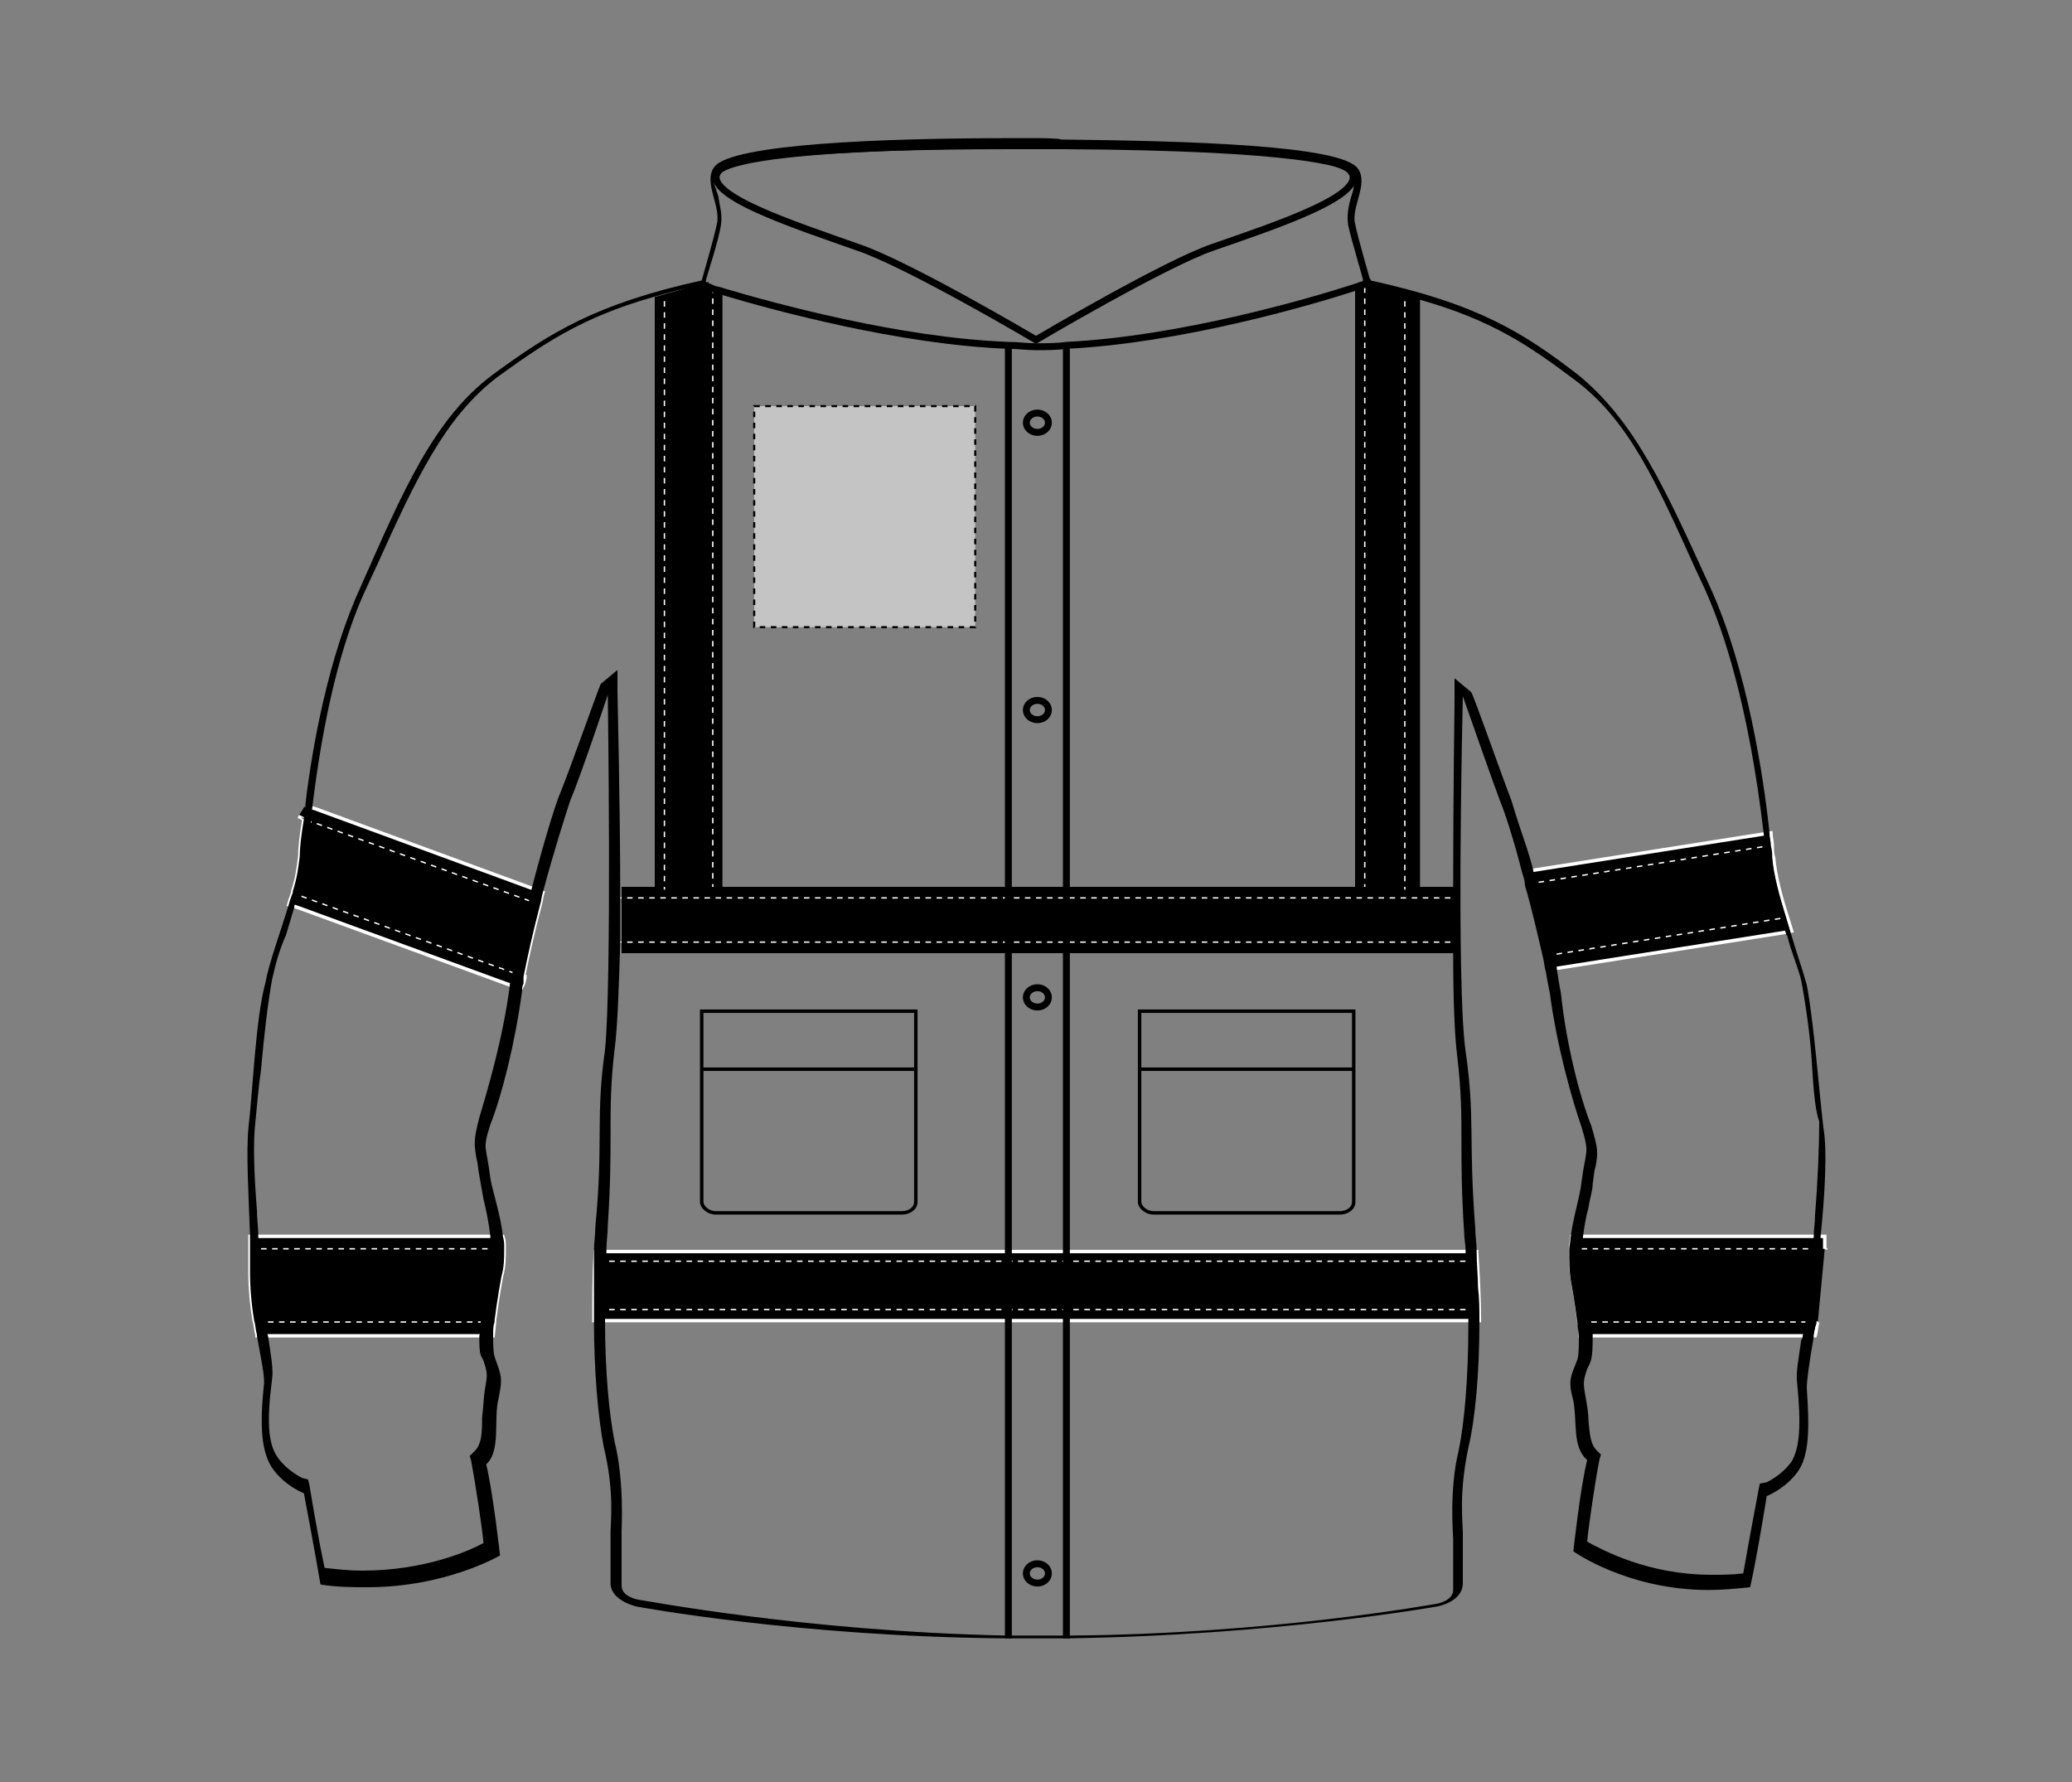
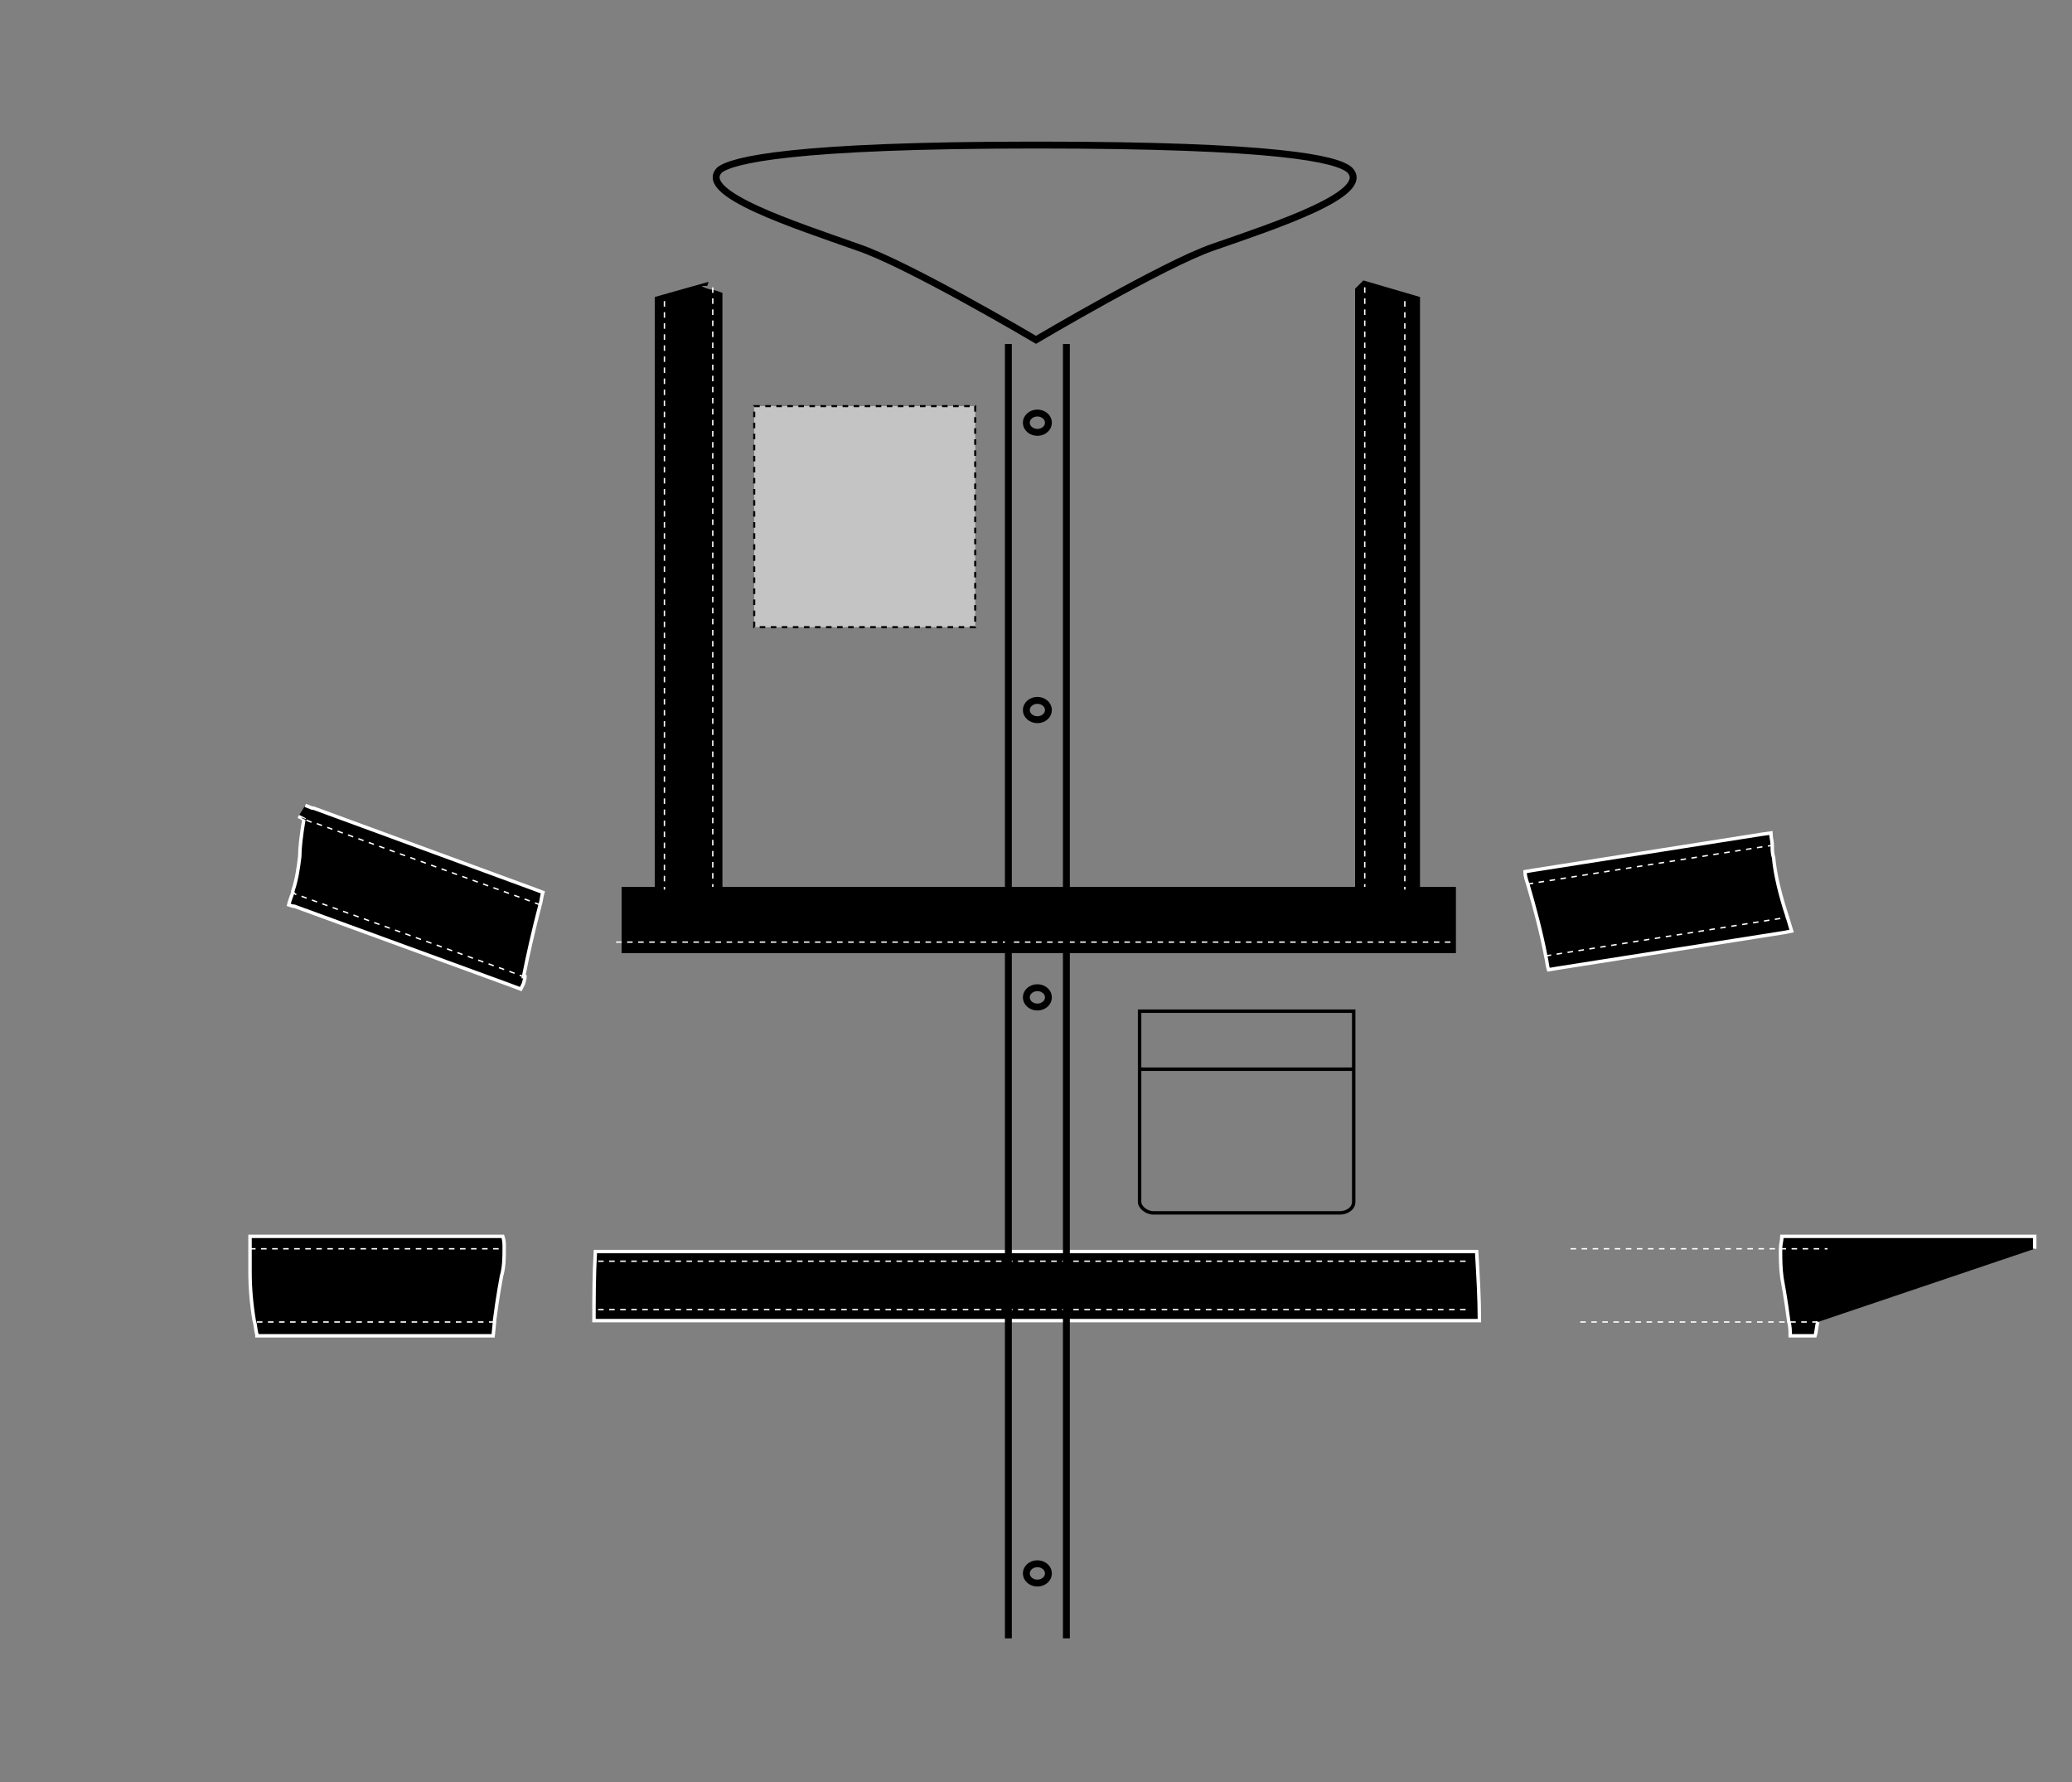
<svg xmlns="http://www.w3.org/2000/svg" version="1.1" id="Layer_1" x="0px" y="0px" viewBox="0 0 150 129" style="enable-background:new 0 0 150 129;" xml:space="preserve">
  <rect x="0" y="0" width="150" height="129" fill="#808080" stroke="none" />
  <style type="text/css">
	.st0{stroke:#FFFFFF;stroke-width:0.25;}
	.st1{stroke:#FFFFFF;stroke-width:0.1;stroke-dasharray:0.4;}
	.st2{fill:none;stroke:#000000;stroke-width:0.25;}
	.st3{fill:none;stroke:#000000;stroke-width:0.5;}
	.st4{fill:#C4C4C4;stroke:#000000;stroke-width:0.15;stroke-dasharray:0.4;}
</style>
  <g>
    <g>
      <path class="st0" d="M129.7,67.4l-0.5,0.1l-16.5,2.6l-0.6,0.1c-0.1-0.3-0.1-0.6-0.2-1c-0.3-1.6-0.8-3.5-1.3-5.2    c-0.1-0.3-0.2-0.6-0.2-0.9L111,63l0,0l16.5-2.6l0.7-0.1c0,0.3,0.1,0.6,0.1,0.9c0,0.3,0,0.6,0.1,0.9c0.1,1.2,0.5,2.8,1,4.3    C129.5,66.7,129.6,67.1,129.7,67.4z" />
      <polyline class="st1" points="110.6,64 111.2,63.9 127.6,61.3 128.3,61.2   " />
      <polyline class="st1" points="111.9,69.2 112.5,69.1 128.8,66.5 129.4,66.4   " />
    </g>
    <g>
-       <path class="st0" d="M131.6,95.7c-0.1,0.3-0.1,0.7-0.2,1h-1h-15.2h-0.8c0-0.3,0-0.7-0.1-1c-0.2-1.6-0.5-3.2-0.5-3.2    c-0.1-0.7-0.1-1.4-0.1-2.1c0-0.3,0.1-0.6,0.1-0.9h0.7h16.6h0.9h0.1v0.9" />
+       <path class="st0" d="M131.6,95.7c-0.1,0.3-0.1,0.7-0.2,1h-1h-0.8c0-0.3,0-0.7-0.1-1c-0.2-1.6-0.5-3.2-0.5-3.2    c-0.1-0.7-0.1-1.4-0.1-2.1c0-0.3,0.1-0.6,0.1-0.9h0.7h16.6h0.9h0.1v0.9" />
      <polyline class="st1" points="113.7,90.4 114.5,90.4 131.1,90.4 132,90.4 132.1,90.4 132.3,90.4   " />
      <polyline class="st1" points="131.6,95.7 130.6,95.7 115.2,95.7 114.3,95.7   " />
    </g>
    <g>
      <path class="st0" d="M107.1,95.6H43c0-1.6,0-3.3,0.1-5h63.8C107,92.3,107.1,94,107.1,95.6z" />
      <path d="M98.1,20.9v43.3H77.2H73H52.3v-43l0,0C52,21.1,51.8,21,51.6,21c-0.4-0.1-0.7-0.2-0.8-0.3l0,0h0.4l0.1-0.3l-3.9,1.1l0,0    v42.7H45V65v3.2V69h28h4.2h28h0.2v-4.8h-0.2h-2.4V21.6v-0.1l-4.1-1.2l0,0L98.1,20.9z" />
-       <line class="st1" x1="105" y1="65" x2="44.6" y2="65" />
      <line class="st1" x1="105" y1="68.2" x2="44.6" y2="68.2" />
      <line class="st1" x1="106.1" y1="91.3" x2="43" y2="91.3" />
      <line class="st1" x1="106.1" y1="94.8" x2="43" y2="94.8" />
      <line class="st1" x1="98.8" y1="20.8" x2="98.8" y2="64.2" />
      <line class="st1" x1="101.7" y1="21.8" x2="101.7" y2="64.4" />
      <line class="st1" x1="48.1" y1="21.8" x2="48.1" y2="64.4" />
      <line class="st1" x1="51.6" y1="20.8" x2="51.6" y2="64.2" />
    </g>
    <g>
      <path class="st0" d="M21.6,59.1l0.4,0.2c-0.2,1.2-0.3,2.1-0.3,2.7c-0.1,0.8-0.2,1.6-0.5,2.5v0.1c-0.1,0.3-0.2,0.5-0.3,0.9l0,0    l0.3,0.1h0.1l15.6,5.7l0.8,0.3l0.2-0.4l0,0l0.1-0.4v-0.1h-0.1c0.3-1.5,0.7-3.3,1.2-5.2l0,0c0.1-0.3,0.1-0.6,0.2-0.9l0,0l-0.8-0.3    l-15.8-5.8h-0.1l-0.5-0.2" />
      <polyline class="st1" points="39.1,65.5 38.3,65.2 22.6,59.5 22.5,59.5 22,59.3 22,59.3 21.6,59.1   " />
      <polyline class="st1" points="21.1,64.6 21.2,64.6 21.5,64.8 21.6,64.8 37.1,70.4 37.9,70.7 38,70.7   " />
    </g>
    <g>
      <path class="st0" d="M36.5,90.3L36.5,90.3c0,0.8,0,1.4-0.2,2.1c0,0-0.3,1.6-0.5,3.2v0.1l-0.1,1H18.6v-0.1c-0.1-0.3-0.1-0.7-0.2-1    c-0.2-1.2-0.3-2.4-0.3-3.5v-2.6h18.3C36.5,89.8,36.5,90,36.5,90.3z" />
      <polyline class="st1" points="18.1,90.4 18.7,90.4 35.5,90.4 36.5,90.4   " />
      <polyline class="st1" points="35.8,95.7 34.8,95.7 19.2,95.7 18.5,95.7   " />
    </g>
    <g>
      <g>
        <line class="st2" x1="82.4" y1="77.4" x2="98" y2="77.4" />
        <path class="st2" d="M98,87c0,0.5-0.5,0.8-1,0.8H83.5c-0.5,0-1-0.4-1-0.8V73.2H98V87L98,87z" />
      </g>
      <g>
-         <line class="st2" x1="50.7" y1="77.4" x2="66.3" y2="77.4" />
-         <path class="st2" d="M66.3,87c0,0.5-0.5,0.8-1,0.8H51.8c-0.5,0-1-0.4-1-0.8V73.2h15.5V87L66.3,87z" />
-       </g>
+         </g>
      <g>
        <polyline class="st3" points="77.2,24.9 77.2,25 77.2,64.2 77.2,65 77.2,68.2 77.2,69 77.2,90.6 77.2,91.3 77.2,94.8 77.2,95.6      77.2,118.4 77.2,118.6    " />
        <polyline class="st3" points="73,118.6 73,118.4 73,95.6 73,94.8 73,91.3 73,90.6 73,69 73,68.2 73,65 73,64.2 73,25 73,24.9         " />
-         <path d="M132,81.6c-0.3-2.5-0.7-7.7-1.2-10.3c-0.3-1.1-0.8-2.5-1.2-3.9l0,0c-0.1-0.3-0.2-0.7-0.3-1l0,0c-0.5-1.6-0.9-3.1-1-4.3     c0-0.2,0-0.5-0.1-0.9l0,0c0-0.3-0.1-0.6-0.1-0.9l0,0c-0.4-3.9-1.6-11.9-4.3-17.8c-3.2-7-5.4-12-9.6-15.4c-3.9-3-7.2-5.1-15-6.8     c0,0-0.9-3.1-1.1-4.1c-0.3-1.2,1-2.9,0.2-4c-1.2-1.7-12.4-2-21.5-2.1C76.7,10,75.1,10,75.1,10s-0.8,0-1.3,0c-0.3,0-0.6,0-0.6,0     c-9.1,0-20.3,0.4-21.5,2.1c-0.8,1.1,0.5,2.8,0.2,4.1c-0.2,1-1.1,4.1-1.1,4.1c-7.7,1.7-11,3.8-15.1,6.8c-4.3,3.2-6.5,8.4-9.6,15.4     c-2.3,5-3.5,11.5-4,15.8c0,0.3-0.1,0.6-0.1,0.9v0.1c-0.2,1.2-0.3,2.1-0.3,2.7c-0.1,0.8-0.2,1.6-0.5,2.5v0.1     c-0.1,0.3-0.2,0.5-0.3,0.9l0,0c-0.6,2-1.4,4.1-1.7,5.7c-0.7,2.6-0.9,7.8-1.2,10.3c-0.2,1.8,0,5.1,0.1,7.9v2.7     c0,1.1,0.1,2.3,0.3,3.5c0.1,0.3,0.1,0.7,0.2,1v0.1c0.3,1.7,0.6,3,0.5,3.6c-0.3,2.9-0.2,4.9,0.7,6.1c0.9,1.2,2.2,1.7,2.2,1.7     s0.8,4.2,1.2,6.6c1.2,0.2,2.4,0.2,3.4,0.2c5.7,0,9.6-2.3,9.6-2.3s-0.5-4.5-1-6.6c1.1-1,0.5-3.3,0.9-4.8c0.3-1.5,0.2-1.6-0.3-3     c-0.1-0.4-0.1-0.9-0.1-1.5v-0.1c0-0.3,0-0.6,0.1-0.9v-0.1c0.2-1.6,0.5-3.2,0.5-3.2c0.2-0.7,0.2-1.3,0.2-2v-0.1     c0-0.3,0-0.5-0.1-0.8v-0.1c-0.2-1.6-0.7-3-0.9-4.1c-0.3-2.5-0.6-2,0-3.9c0.8-2,1.8-5.9,2.3-9.7c0-0.2,0-0.3,0.1-0.5l0,0     c0-0.1,0-0.2,0-0.4v-0.1l0,0c0.3-1.5,0.7-3.3,1.2-5.2l0,0c0.1-0.3,0.1-0.6,0.2-0.9l0,0c0.8-3,1.7-5.8,2-6.7     c0.7-1.6,2.7-7.6,2.7-7.6S44.3,71,43.8,76c-0.7,4.9-0.1,6.6-0.7,12.8c0,0.6-0.1,1.1-0.1,1.7v5.1c0,3.7,0.3,7,0.7,9.1     c0.8,3.3,0.5,5.5,0.5,6.2v3.7c0,1.3,1.9,1.7,1.9,1.7s11.8,2.2,26.8,2.3h4.3c15-0.2,26.8-2.3,26.8-2.3s1.9-0.3,1.9-1.7V111     c0-0.8-0.3-2.9,0.4-6.2c0.5-2.1,0.8-5.4,0.8-9.1v-0.1c0-0.8,0-1.6-0.1-2.4c0-0.8-0.1-1.7-0.1-2.5v-0.1c0-0.6-0.1-1.1-0.1-1.7     c-0.5-6.4,0-8-0.7-12.8c-0.7-4.9-0.2-25.7-0.2-25.7s2.1,6,2.7,7.6c0.3,0.7,1,2.8,1.6,5.2c0.1,0.3,0.2,0.6,0.2,0.9     c0.5,1.7,0.9,3.5,1.3,5.2c0.1,0.4,0.1,0.7,0.2,1c0.1,0.6,0.2,1.1,0.3,1.6c0.5,3.8,1.6,7.7,2.3,9.7c0.6,2,0.3,1.6,0,3.9     c-0.1,1.1-0.6,2.5-0.8,4.1c0,0.3-0.1,0.6-0.1,0.9c0,0.7,0,1.4,0.1,2.1c0,0,0.3,1.6,0.5,3.2c0,0.3,0.1,0.7,0.1,1     c0,0.7,0,1.2-0.1,1.6c-0.5,1.3-0.7,1.5-0.3,3c0.3,1.6-0.1,3.3,1,4.3c-0.5,2-1,6.6-1,6.6s3.9,2.8,9.8,2.8c1,0,2-0.1,3-0.2     c0.5-2.2,1.2-6.6,1.2-6.6s1.3-0.5,2.2-1.7s0.9-3.2,0.7-6.1c0-0.6,0.2-2,0.5-3.7v-0.1c0-0.3,0.1-0.6,0.2-0.9v-0.1     c0.2-1.2,0.3-2.3,0.3-3.4v-2.7v-0.1C132.1,86.6,132.3,83.3,132,81.6z M131.1,90.4v1.5c0,1.2-0.2,2.6-0.4,3.8     c-0.1,0.4-0.1,0.7-0.2,1c0,0.1,0,0.2-0.1,0.3c-0.2,1.4-0.4,2.4-0.3,3.1c0.3,3,0.2,4.7-0.4,5.7c-0.7,1-1.8,1.5-1.8,1.5l-0.5,0.1     l-0.1,0.5c0,0-0.7,3.7-1.1,6c-0.8,0.1-1.6,0.1-2.3,0.1c-4.6,0-7.9-1.8-9-2.4c0.1-1.1,0.6-4.5,0.9-6l0.1-0.3l-0.2-0.2     c-0.6-0.5-0.6-1.3-0.7-2.2c0-0.6-0.1-1.1-0.2-1.7c-0.2-1.1-0.2-1.2,0.1-2.1l0.2-0.4c0.2-0.5,0.2-1.2,0.2-2c0-0.3,0-0.7-0.1-1     c-0.1-1.4-0.4-2.8-0.5-3.2c-0.2-0.7-0.2-1.4-0.2-2.1c0-0.3,0.1-0.6,0.1-0.9c0.1-0.7,0.2-1.4,0.4-2.1c0.1-0.7,0.3-1.2,0.3-1.7     c0.1-0.6,0.1-1,0.2-1.2c0.2-1.1,0.2-1.3-0.3-3c-0.8-2-1.8-5.8-2.2-9.6c-0.1-0.5-0.2-1.1-0.3-1.8c0-0.3-0.1-0.6-0.2-1     c-0.3-1.6-0.8-3.4-1.3-5.2c-0.1-0.3-0.2-0.6-0.2-0.9c-0.3-1.2-0.7-2.3-1-3.2s-0.5-1.6-0.6-1.9c-0.7-1.8-2.8-7.8-2.9-7.8l-1.2-1     v1.6c0,0.4-0.1,6.9-0.1,13.5c0,1.6,0,3.3,0,4.8c0,3.2,0.1,6,0.3,7.5c0.3,2.6,0.3,4.2,0.3,6.1c0,1.8,0,3.7,0.2,6.7     c0,0.4,0.1,0.8,0.1,1.2v0.7c0.1,1.5,0.2,2.9,0.2,4.3v0.4c0,3.9-0.3,7.2-0.7,9.1c-0.7,2.8-0.4,6.1-0.4,6.4v3.7c0,0.8-1.2,1-1.2,1     c-0.1,0-11.9,2.2-26.7,2.3H75c0,0-1.2,0-1.8,0h-0.3c-14.7-0.3-26.5-2.6-26.7-2.6c0,0-1.2-0.2-1.2-1v-4c0-0.1,0.2-3.6-0.5-6.4     c-0.4-2-0.7-5.1-0.7-8.8v-0.9c0-1.1,0-2.2,0.1-3.4v-0.1v-0.7c0-0.6,0.1-1.2,0.1-1.8c0.2-3,0.2-4.9,0.2-6.7c0-1.9,0-3.6,0.3-6.1     c0.2-1.5,0.3-4.3,0.4-7.7v-3.3c0-6.9-0.2-14.4-0.2-14.8v-1.6l-1.2,1c-0.1,0.1-2.2,6.1-2.9,7.8c-0.4,0.9-1.3,3.9-2.1,7     c-0.1,0.3-0.1,0.6-0.2,0.9c-0.5,1.9-0.9,3.8-1.2,5.2C37,70.7,37,71,36.9,71.3v0.1c-0.5,3.8-1.6,7.5-2.2,9.5     c-0.4,1.6-0.4,1.8-0.2,3c0.1,0.3,0.1,0.7,0.2,1.2c0.1,0.6,0.2,1.1,0.3,1.7c0.2,0.8,0.4,1.8,0.5,2.7v0.9c0,0.5-0.1,1-0.2,1.5     c-0.1,0.5-0.4,2.2-0.5,3.8c0,0.3,0,0.7-0.1,1c0,0.6,0,1.1,0.1,1.4l0.2,0.4c0.3,0.9,0.3,1,0.1,2.1c-0.1,0.6-0.1,1.3-0.2,2     c0,1,0,2-0.6,2.5l-0.3,0.3l0.1,0.3c0.3,1.6,0.8,4.8,0.9,6c-1.1,0.6-4.3,2-8.8,2c-0.9,0-1.8-0.1-2.7-0.2c-0.5-2.3-1.1-6-1.1-6     l-0.1-0.4l-0.4-0.1c0,0-1.1-0.5-1.8-1.5c-0.7-1-0.8-2.6-0.4-5.7c0.1-0.7-0.1-1.8-0.3-3.1c-0.1-0.3-0.1-0.6-0.2-1     c-0.2-1.4-0.5-2.9-0.5-4.1v-2.1c0-0.6-0.1-1.3-0.1-1.9c-0.2-2.5-0.3-4.9-0.1-6.5c0.1-1,0.2-2.3,0.4-3.7c0.2-2.3,0.5-4.9,0.8-6.5     c0.2-0.9,0.5-2.1,1-3.2c0.2-0.7,0.4-1.3,0.6-2c0,0,0,0,0-0.1c0.1-0.2,0.2-0.5,0.2-0.8v-0.1c0.3-1.1,0.5-2.1,0.7-3     c0.1-0.8,0.2-1.5,0.3-2.2c0-0.1,0-0.1,0-0.1c0-0.3,0.1-0.6,0.1-0.9l0,0c0.8-6.6,2.1-12.1,4-16.1l0.7-1.5     c2.8-6.2,4.9-10.7,8.7-13.6c3.2-2.3,6-4.3,11.3-5.8c1-0.3,2.1-0.6,3.3-0.8l0,0l0,0H51l0.1-0.3v-0.1c0-0.1,1-3.1,1.1-4.1     c0.1-0.7-0.1-1.3-0.2-2c-0.1-0.3-0.2-0.6-0.3-0.9l0,0c-0.1-0.3,0-0.6,0.2-0.9c0.1,0,0.2-0.1,0.5-0.2c0.1,0,0.2-0.1,0.4-0.1     c1.6-0.5,6.2-1.3,20.3-1.3H77c17.3,0.1,20.2,1.3,20.8,1.7l0,0c0,0,0.1,0,0.1,0.1c0.2,0.2,0.2,0.5,0.1,0.9c0,0.2-0.1,0.5-0.2,0.8     c-0.2,0.7-0.3,1.3-0.2,2c0.2,1,1.1,3.9,1.1,4.1l0,0l0.1,0.4l0,0h0.5c1.3,0.3,2.4,0.6,3.5,0.9c5.3,1.5,8,3.4,11.2,5.8     c3.9,2.9,5.9,7.4,8.7,13.6l0.7,1.5c1.4,3.1,3.2,8.5,4.3,17.9v0.1c0,0.3,0.1,0.5,0.1,0.8v0.1v0.4c0.1,1.4,0.6,3.1,1.2,4.7l0,0     c0.1,0.3,0.2,0.7,0.3,1l0,0c0,0.1,0.1,0.1,0.1,0.2c0.3,1.2,0.8,2.3,1,3.2c0.3,1.6,0.7,4.2,0.8,6.5c0.1,1.5,0.2,2.8,0.5,3.7     c0,1.7-0.1,4.3-0.3,6.7c0,0.6-0.1,1.1-0.1,1.7C131.1,89.8,131.1,90.1,131.1,90.4z" />
        <ellipse class="st3" cx="75.1" cy="30.6" rx="0.8" ry="0.7" />
-         <path class="st3" d="M50.7,20.6L50.7,20.6L50.7,20.6c0.2,0,0.5,0.1,0.9,0.3c0.2,0.1,0.5,0.1,0.7,0.2l0,0C56,22.2,65.1,24.7,73,25     c0.7,0,1.3,0.1,2,0.1s1.5,0,2.2-0.1c8.2-0.4,17.5-3.1,20.9-4.2c0.3-0.1,0.5-0.2,0.7-0.2c0.3-0.1,0.5-0.2,0.5-0.2" />
        <path class="st3" d="M75,10.5c-17.7,0-22,1.1-22.9,1.8c-1.7,1.7,5.5,4,10,5.6c3.6,1.2,12.9,6.7,12.9,6.7s9.3-5.5,12.8-6.7     c4.6-1.6,11.6-3.9,9.9-5.6C96.8,11.5,92.5,10.5,75,10.5z" />
        <ellipse class="st3" cx="75.1" cy="51.4" rx="0.8" ry="0.7" />
        <ellipse class="st3" cx="75.1" cy="72.2" rx="0.8" ry="0.7" />
        <ellipse class="st3" cx="75.1" cy="113.9" rx="0.8" ry="0.7" />
      </g>
    </g>
  </g>
  <rect id="hi-vis-jacket-left-breast-garmentscreenbounds_00000088124504655124613150000004319669550073846915_" x="54.6" y="29.4" class="st4" width="16" height="16" />
</svg>